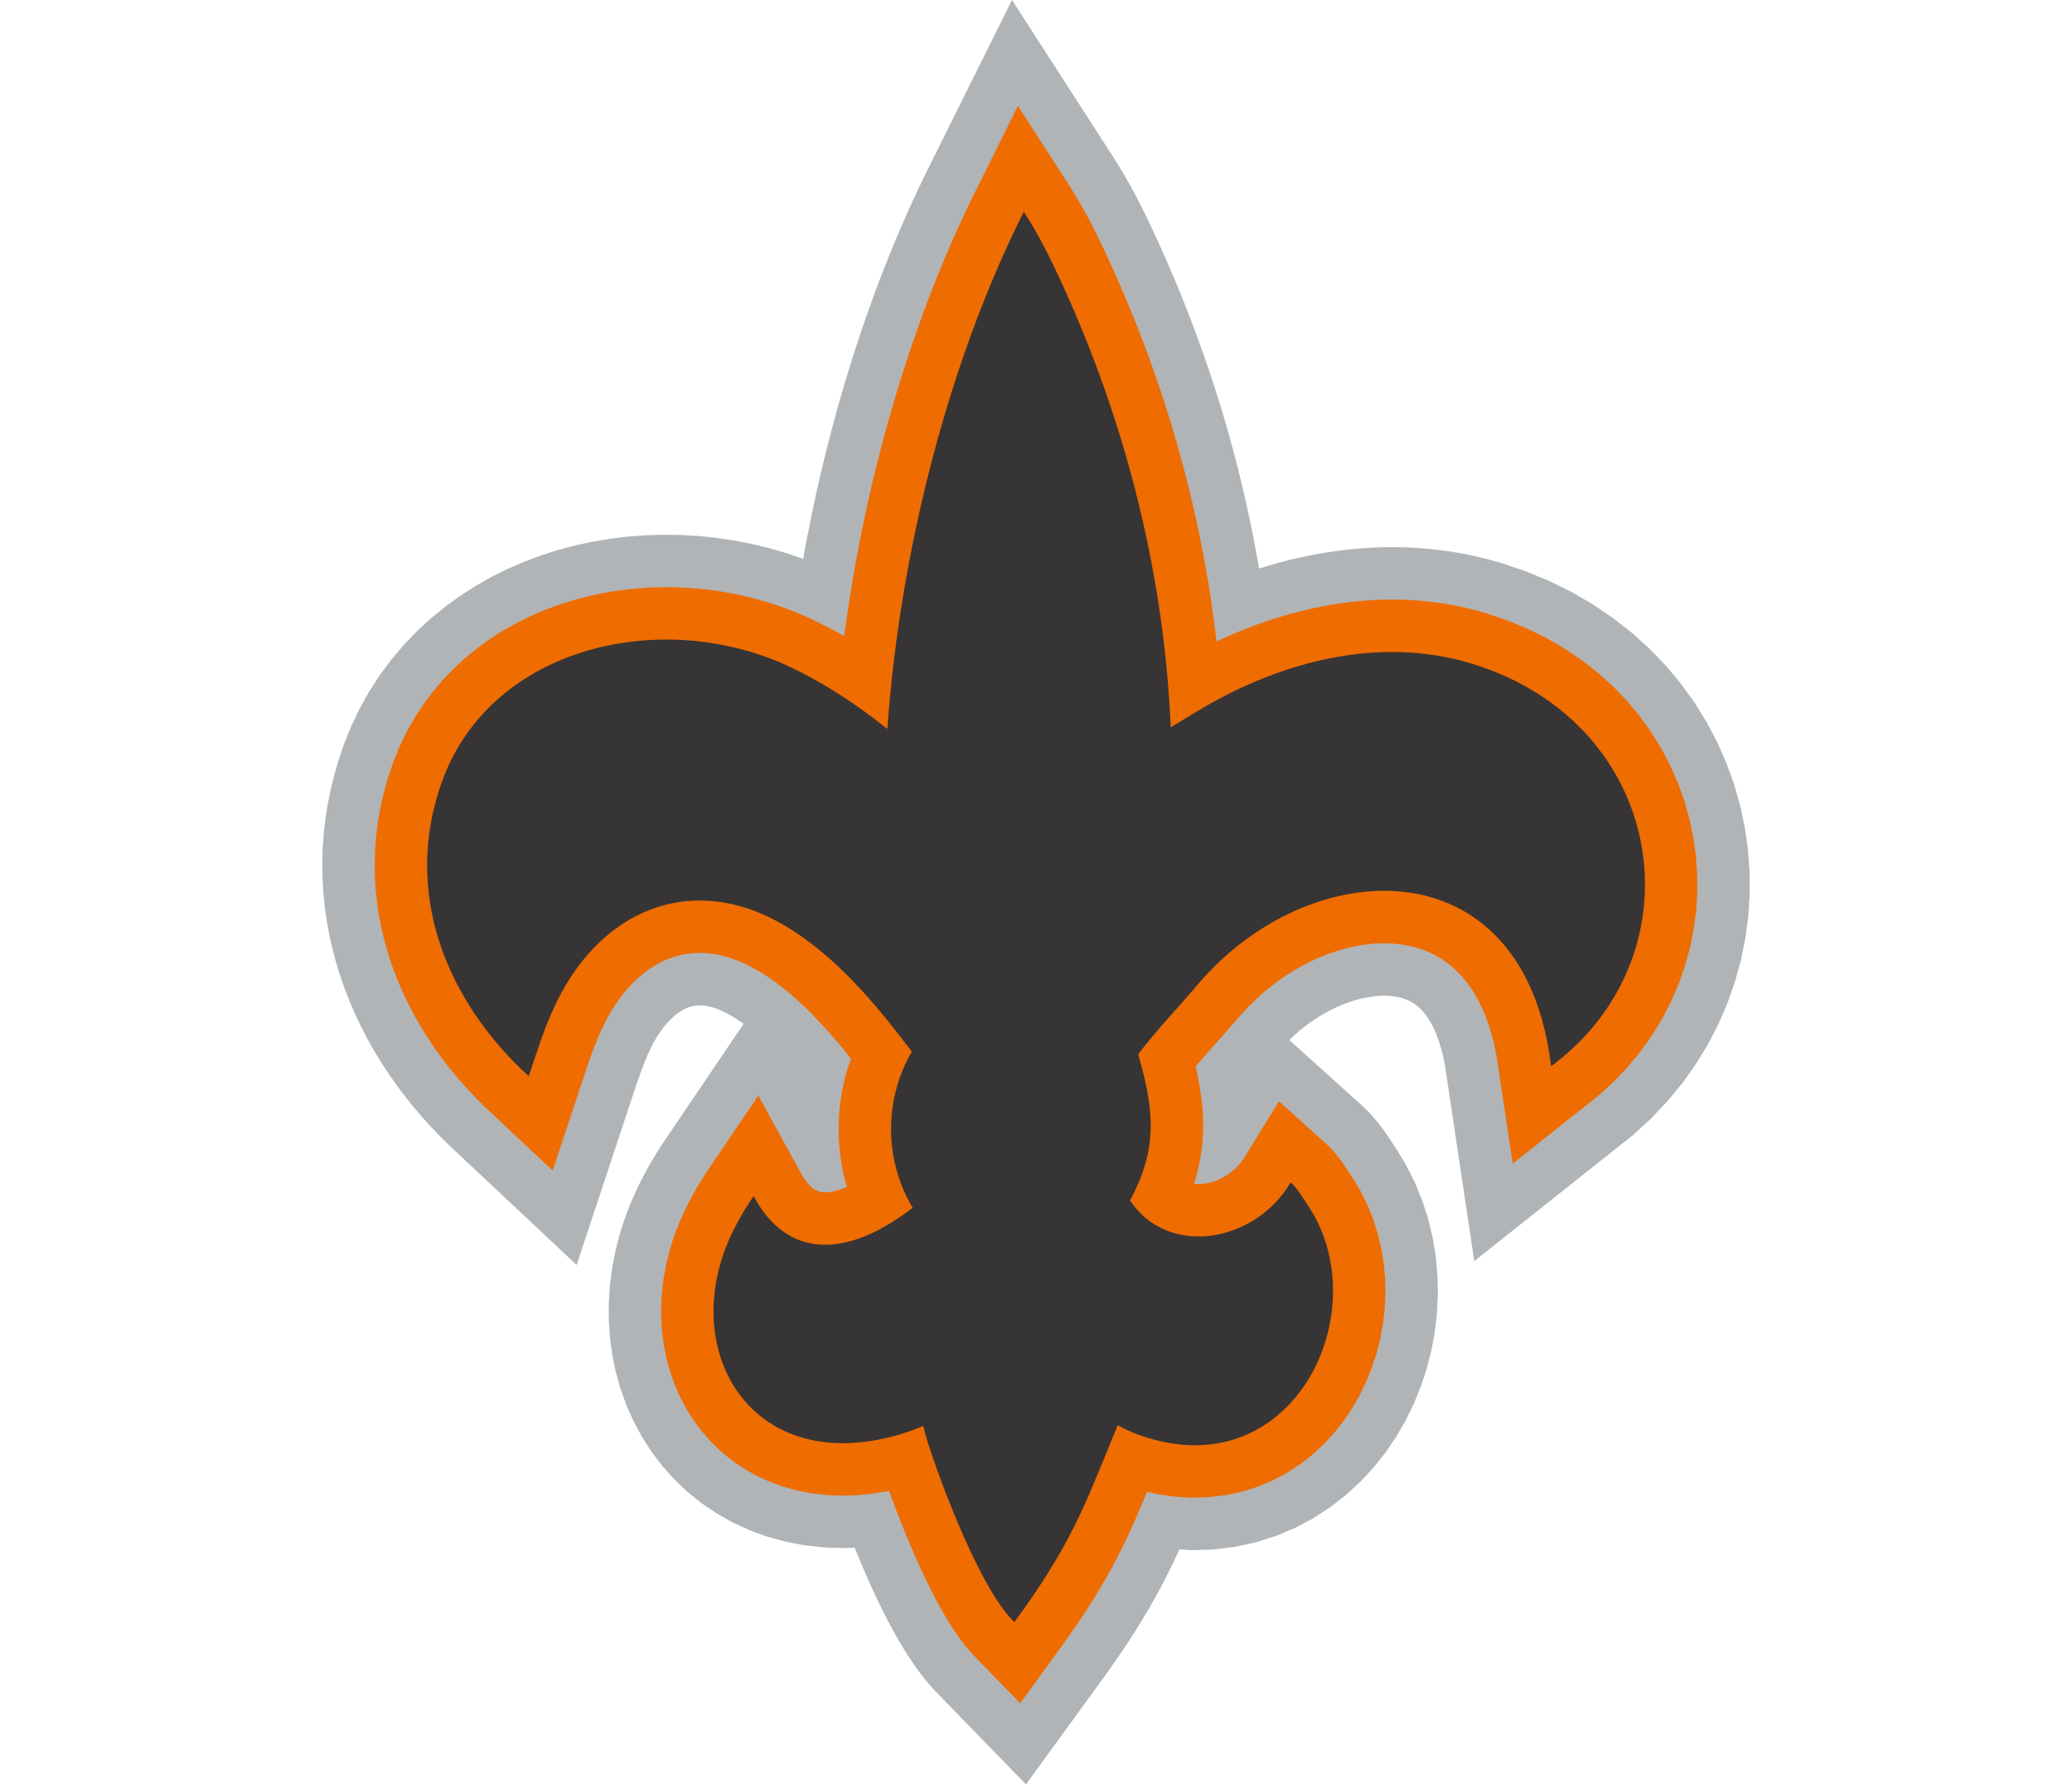
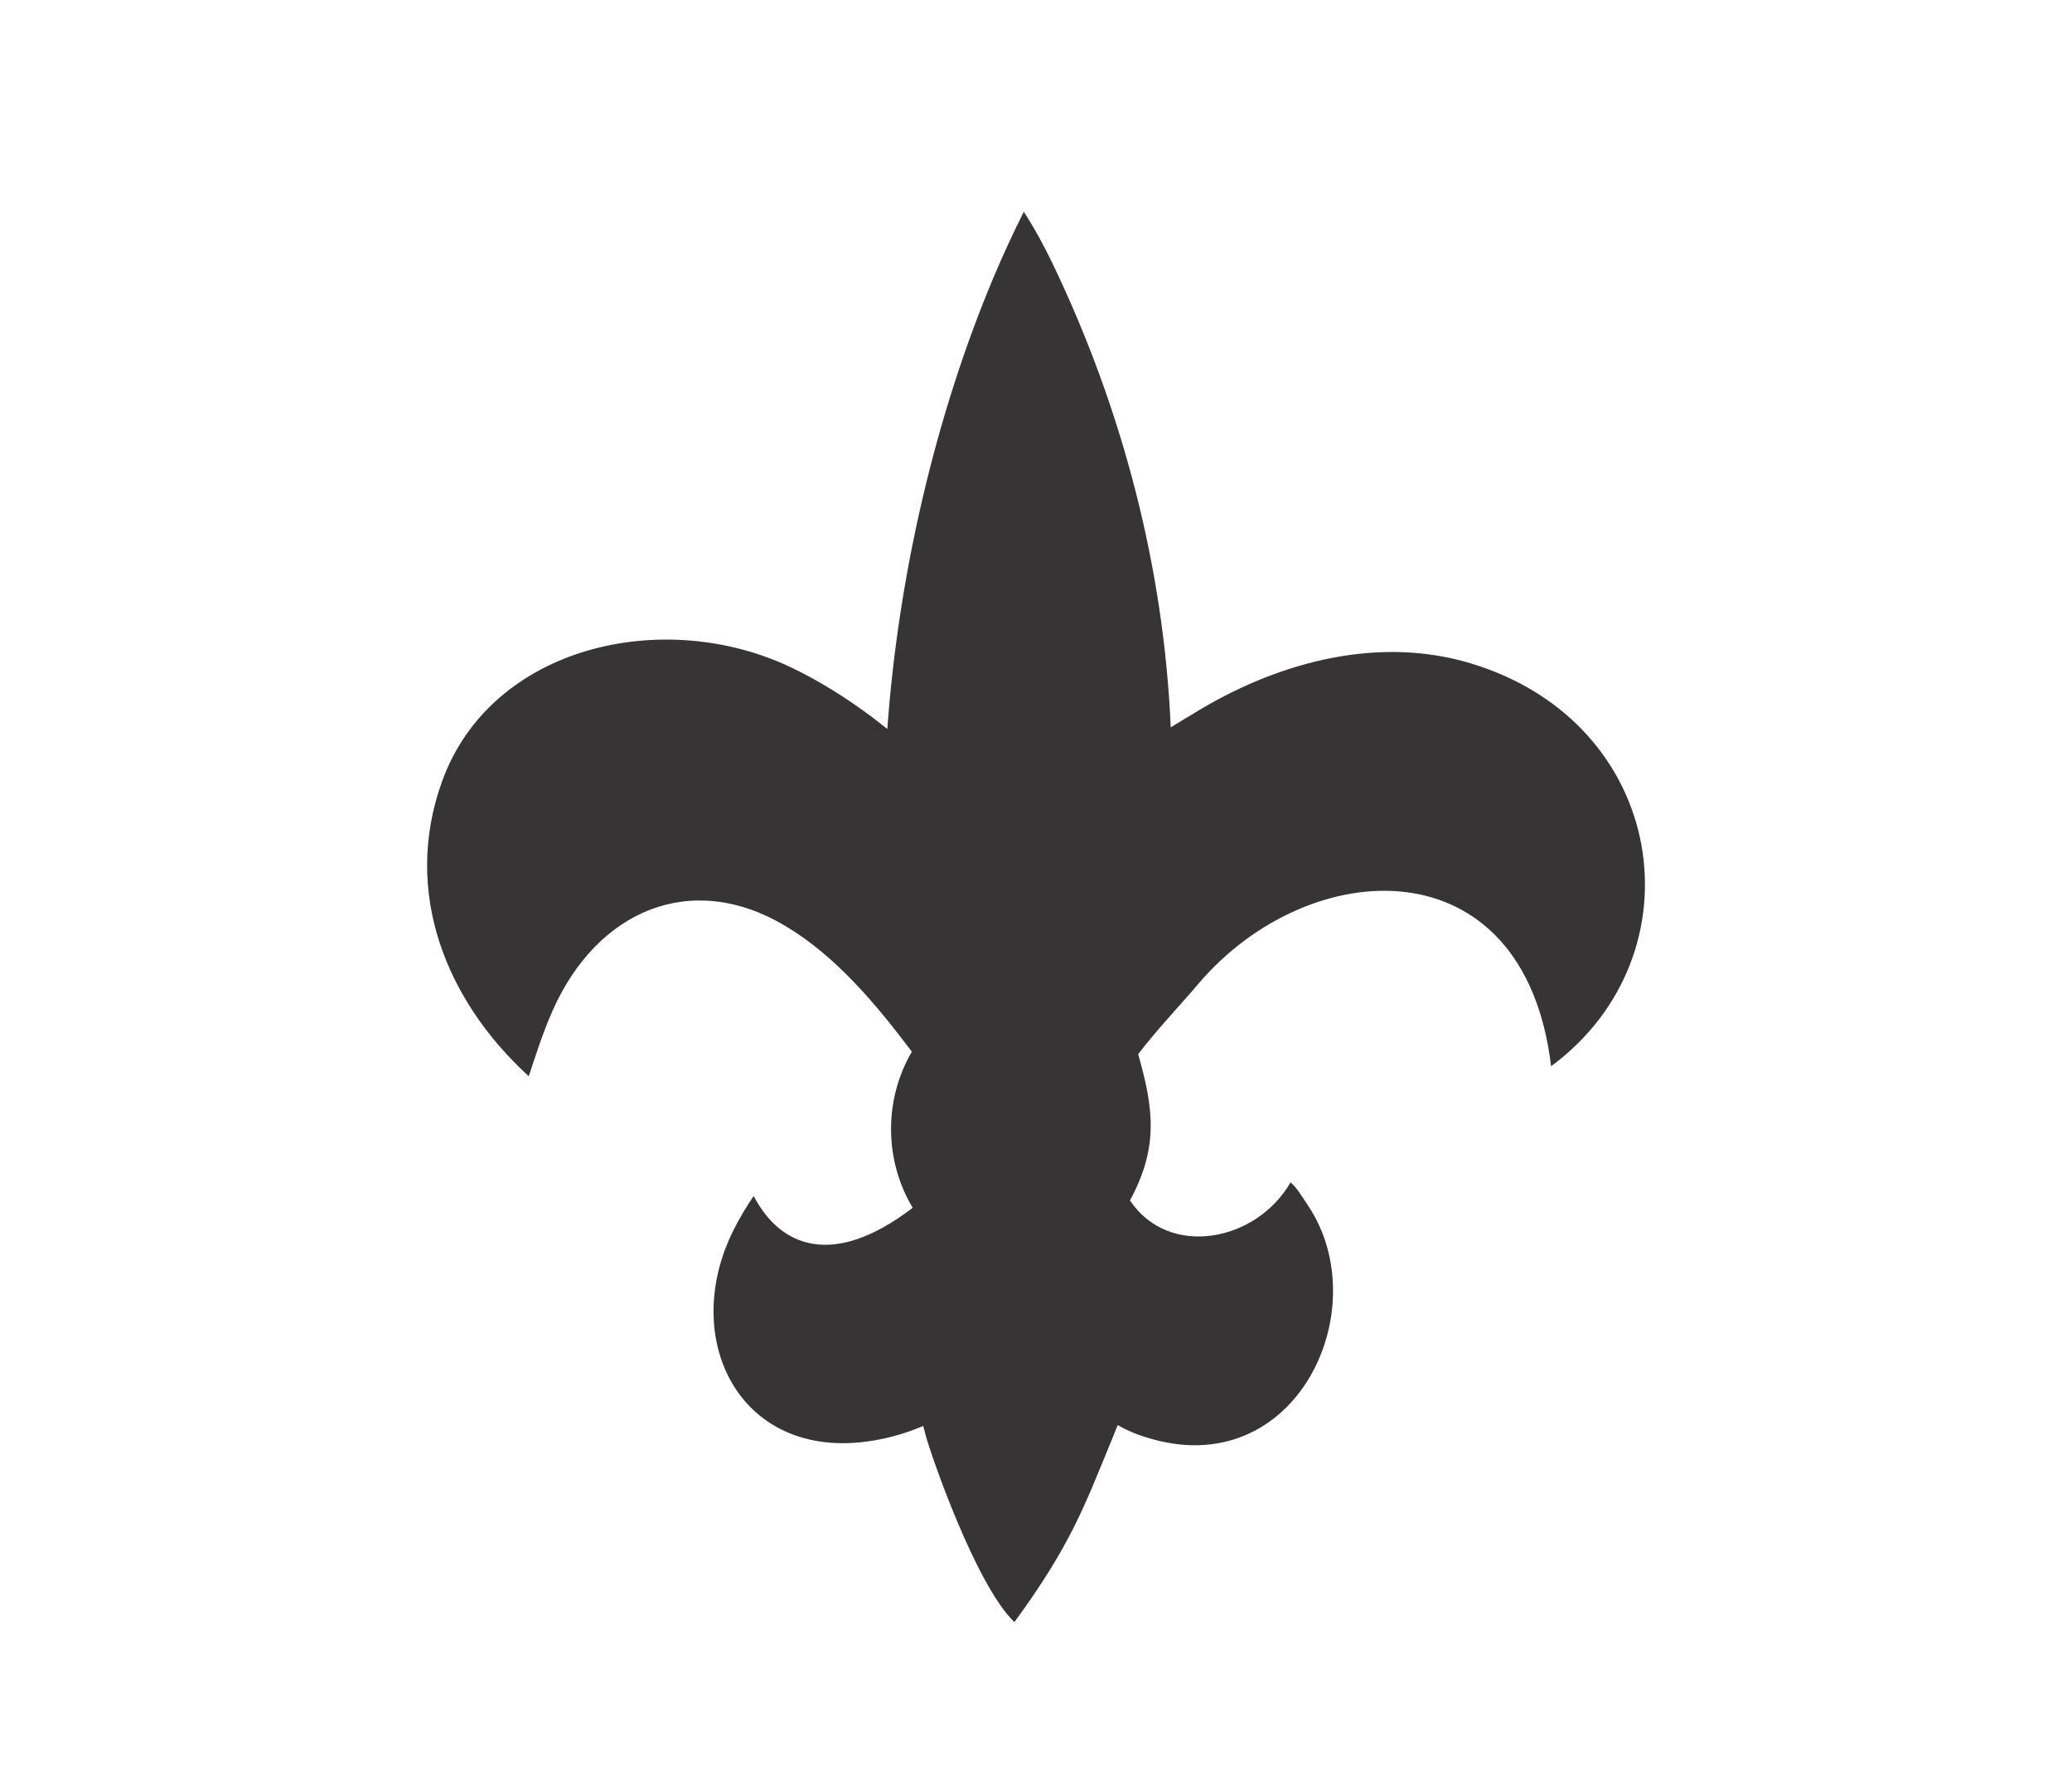
<svg xmlns="http://www.w3.org/2000/svg" xml:space="preserve" width="7.848in" height="6.757in" version="1.1" style="shape-rendering:geometricPrecision; text-rendering:geometricPrecision; image-rendering:optimizeQuality; fill-rule:evenodd; clip-rule:evenodd" viewBox="0 0 5728.21 7158.88">
  <defs>
    <style type="text/css">
   
    .fil2 {fill:#373435}
    .fil0 {fill:#B0B4B6}
    .fil1 {fill:#EF6C00}
   
  </style>
  </defs>
  <g id="Layer_x0020_1">
    <g id="_2008533608992">
-       <polygon class="fil0" points="1281.87,5762.93 1248.62,5700.96 1220.3,5637.16 1196.78,5571.75 1178.07,5505.06 1164.06,5437.46 1154.72,5369.11 1149.91,5300.24 1149.65,5231.05 1153.81,5161.81 1162.4,5092.62 1175.34,5023.74 1192.63,4955.26 1214.22,4887.42 1240.08,4820.41 1268.01,4759.17 1276.67,4741.77 1283.17,4729.03 1289.73,4716.49 1296.36,4704.08 1303.17,4691.62 1310.03,4679.34 1316.97,4667.18 1324.04,4655.03 1331.23,4642.94 1338.52,4630.92 1345.9,4619 1353.34,4607.19 1360.9,4595.42 1368.48,4583.85 1376.1,4572.4 1690.76,4107.77 1687.98,4105.74 1676.5,4097.71 1665.07,4090.06 1653.69,4082.76 1644.68,4077.26 1624.7,4065.98 1608.2,4057.72 1592.76,4050.94 1578.44,4045.52 1565.27,4041.32 1553.16,4038.18 1542.02,4035.96 1531.79,4034.52 1522.33,4033.75 1513.55,4033.55 1505.35,4033.86 1497.45,4034.63 1489.84,4035.83 1482.37,4037.48 1474.84,4039.61 1467.17,4042.29 1459.27,4045.57 1451.11,4049.53 1442.55,4054.3 1433.58,4059.97 1424.32,4066.55 1414.64,4074.24 1404.59,4083.11 1394.24,4093.22 1383.68,4104.6 1372.93,4117.37 1362.06,4131.55 1351.2,4147.17 1340.39,4164.28 1329.7,4182.91 1319.21,4203.09 1307.59,4227.86 1306.56,4230.2 1304.04,4236.04 1301.42,4242.2 1298.94,4248.13 1296.49,4254.11 1293.99,4260.27 1291.52,4266.49 1289.05,4272.79 1286.63,4279.06 1284.17,4285.53 1281.7,4292.14 1279.25,4298.74 1276.76,4305.56 1274.25,4312.51 1271.82,4319.31 1269.34,4326.33 1266.91,4333.28 1264.46,4340.36 1261.93,4347.71 1259.45,4355.01 1256.91,4362.52 1254.35,4370.11 1249.2,4385.53 1244.07,4401 1241.39,4409.13 1238.63,4417.45 1236.03,4425.35 1233.27,4433.69 1230.52,4442.02 1020.63,5074.89 505.99,4591.85 467.98,4554.08 431.06,4515.23 395.18,4475.2 360.49,4434.07 327.04,4391.92 294.83,4348.66 263.87,4304.27 234.31,4258.79 206.18,4212.31 179.54,4164.77 154.43,4116.2 130.96,4066.63 109.14,4016.06 89.1,3964.51 70.84,3911.98 54.5,3858.5 40.17,3804.25 27.89,3749.16 17.73,3693.24 9.82,3636.67 4.17,3579.48 0.88,3521.74 -0,3463.48 1.61,3404.82 5.72,3345.93 12.4,3286.86 21.66,3227.66 33.58,3168.41 48.1,3109.32 65.27,3050.42 85.85,2989.51 115,2916.38 149.46,2843.97 188.16,2774.69 230.85,2708.71 277.22,2646.31 326.93,2587.55 379.71,2532.55 435.24,2481.33 493.24,2433.95 553.35,2390.41 615.35,2350.68 679.02,2314.63 744.18,2282.26 810.51,2253.51 877.92,2228.29 946.26,2206.5 1015.39,2188.12 1085.1,2173.07 1155.32,2161.32 1225.98,2152.78 1296.89,2147.47 1367.95,2145.31 1439.12,2146.33 1510.3,2150.49 1581.36,2157.84 1652.13,2168.33 1722.61,2182.02 1792.64,2198.92 1862.09,2219.08 1929.8,2242.15 1934.3,2216.74 1945.89,2154.82 1958.11,2092.92 1970.92,2031.1 1984.35,1969.32 1998.42,1907.57 2013.09,1846.01 2028.37,1784.57 2044.25,1723.31 2060.74,1662.19 2077.85,1601.25 2095.56,1540.52 2113.89,1480.03 2132.82,1419.77 2152.37,1359.8 2172.51,1300.12 2193.28,1240.75 2214.66,1181.66 2236.67,1122.95 2259.26,1064.65 2282.49,1006.69 2306.04,949.84 2310.25,939.9 2314.05,930.94 2317.87,922.06 2321.68,913.16 2325.59,904.14 2329.42,895.34 2333.29,886.46 2337.4,877.11 2341.39,868.11 2345.27,859.38 2349.26,850.44 2353.3,841.44 2357.44,832.27 2361.46,823.42 2365.49,814.6 2369.73,805.34 2373.95,796.21 2378.05,787.38 2382.2,778.49 2386.47,769.37 2390.78,760.26 2395.01,751.34 2399.21,742.51 2403.54,733.46 2407.95,724.31 2412.27,715.39 2416.58,706.53 2421.02,697.41 2425.48,688.37 2429.81,679.57 2434.25,670.62 2767.88,0 3173.35,628.92 3178.56,637.1 3183.64,645.14 3188.72,653.28 3193.75,661.43 3198.71,669.54 3203.63,677.67 3208.43,685.7 3213.2,693.73 3218,701.9 3222.74,710.05 3227.27,717.92 3231.93,726.1 3236.55,734.29 3240.93,742.14 3245.38,750.15 3249.81,758.24 3254.11,766.14 3258.51,774.29 3262.78,782.32 3266.99,790.27 3271.18,798.27 3275.31,806.22 3279.4,814.15 3283.38,821.95 3287.43,829.95 3291.49,838.05 3295.41,845.92 3299.27,853.75 3303.13,861.63 3306.98,869.56 3311.13,878.2 3338.67,936.47 3365.91,995.97 3392.44,1055.84 3418.25,1116.04 3443.31,1176.51 3467.65,1237.27 3491.28,1298.4 3514.13,1359.78 3536.25,1421.44 3557.62,1483.42 3578.22,1545.65 3598.05,1608.14 3617.1,1670.86 3635.4,1733.83 3652.9,1797.07 3669.61,1860.47 3685.54,1924.15 3700.66,1988.06 3714.97,2052.13 3728.48,2116.38 3741.17,2180.86 3753.03,2245.49 3759.07,2280.93 3798.1,2268.93 3841.47,2256.71 3885.3,2245.45 3929.54,2235.24 3974.27,2226.07 4019.38,2218.02 4064.86,2211.1 4110.8,2205.37 4157.07,2200.86 4203.68,2197.62 4250.6,2195.7 4297.78,2195.14 4345.38,2195.98 4393.13,2198.3 4441.04,2202.08 4489.15,2207.44 4537.38,2214.36 4585.65,2222.92 4633.91,2233.12 4682.11,2245.02 4733.31,2259.49 4828.66,2291.65 4922.99,2330.54 5013.09,2374.97 5098.76,2424.72 5179.68,2479.53 5255.62,2539.03 5326.38,2602.97 5391.82,2670.97 5451.7,2742.67 5505.94,2817.69 5554.38,2895.65 5597.01,2976.19 5633.74,3058.98 5664.51,3143.65 5689.31,3229.87 5708.12,3317.37 5720.86,3405.72 5727.58,3494.66 5728.21,3583.89 5722.75,3673.15 5711.14,3762.06 5693.4,3850.29 5669.47,3937.51 5639.36,4023.44 5603.03,4107.63 5560.57,4189.7 5512.01,4269.24 5457.41,4345.96 5396.84,4419.4 5330.52,4489.18 5258.57,4554.91 4622.92,5059.36 4504.95,4272.1 4494.44,4223.44 4482.32,4181.48 4469.15,4145.88 4455.46,4116.17 4441.69,4091.78 4428.17,4071.98 4415.06,4056.04 4402.35,4043.17 4389.85,4032.66 4377.21,4023.9 4364.04,4016.47 4349.84,4010.07 4334.27,4004.65 4316.94,4000.24 4297.59,3996.99 4276.22,3995.12 4252.8,3994.84 4227.41,3996.38 4200.24,3999.93 4171.58,4005.64 4141.65,4013.63 4110.74,4023.97 4079.15,4036.7 4047.18,4051.81 4015.18,4069.27 3983.38,4089.04 3952.05,4111.03 3921.47,4135.18 3891.86,4161.36 3880.54,4172.57 4179.97,4442.35 4198.03,4460.34 4213.56,4477.08 4226.92,4492.58 4238.77,4507.1 4249.37,4520.87 4258.7,4533.48 4266.96,4545.11 4274.22,4555.62 4280.7,4565.25 4286.34,4573.76 4291.38,4581.44 4295.69,4588.05 4299.24,4593.5 4302.05,4597.77 4309.63,4609.14 4347.67,4671.17 4384.33,4743.8 4414.57,4818 4438.58,4893.28 4456.54,4969.1 4468.74,5045.03 4475.42,5120.85 4476.78,5196.33 4473,5271.15 4464.26,5345.14 4450.68,5418.12 4432.29,5490.01 4409.13,5560.54 4381.22,5629.56 4348.52,5696.77 4310.93,5762.07 4268.33,5825.07 4220.73,5885.36 4167.88,5942.64 4109.84,5996.24 4046.64,6045.64 3978.28,6090.21 3905.11,6129.18 3827.47,6161.93 3745.96,6187.74 3661.29,6206.12 3574.21,6216.68 3485.47,6219.23 3439.36,6216.39 3438,6219.41 3427.21,6242.85 3415.94,6266.73 3404.28,6290.86 3392.19,6315.23 3379.58,6339.99 3366.47,6365.06 3352.86,6390.38 3338.67,6416.07 3323.92,6442.09 3308.57,6468.44 3292.57,6495.23 3275.89,6522.41 3258.65,6549.86 3240.69,6577.78 3221.98,6606.22 3202.49,6635.19 3182.24,6664.65 3161.19,6694.67 3139.3,6725.31 2823.82,7158.88 2452.25,6776.72 2422.34,6742.02 2395.68,6707.82 2371.42,6673.93 2348.94,6640.11 2327.87,6606.29 2307.94,6572.43 2288.84,6538.33 2270.53,6504.02 2252.94,6469.7 2235.97,6435.31 2219.54,6400.85 2203.69,6366.48 2188.39,6332.36 2173.61,6298.46 2159.33,6264.86 2145.64,6231.81 2136.48,6209.21 2087.29,6210.88 2009.9,6207.95 1933.51,6199.37 1858.57,6185.02 1785.35,6164.93 1714.45,6139.11 1646.36,6107.8 1581.6,6071.19 1520.54,6029.69 1463.58,5983.6 1411.05,5933.44 1363.16,5879.63 1320.07,5822.65 " />
-       <polygon class="fil1" points="2263.51,1718 2280.04,1659.12 2297.15,1600.45 2314.85,1542.04 2333.12,1483.89 2351.99,1426.02 2371.41,1368.47 2391.43,1311.25 2412.01,1254.35 2433.19,1197.85 2454.92,1141.76 2477.25,1086.06 2500.01,1031.12 2503.85,1022.05 2507.48,1013.5 2511.13,1004.99 2514.8,996.44 2518.53,987.84 2522.24,979.31 2525.97,970.76 2529.8,962.03 2533.61,953.44 2537.38,944.94 2541.21,936.38 2545.07,927.77 2548.99,919.1 2552.87,910.57 2556.76,902.04 2560.76,893.31 2564.77,884.64 2568.72,876.13 2572.73,867.54 2576.79,858.87 2580.87,850.22 2584.94,841.64 2589.01,833.1 2593.15,824.45 2597.33,815.76 2601.48,807.19 2605.64,798.65 2609.88,789.95 2614.13,781.31 2618.34,772.78 2622.61,764.17 2791.48,424.73 2996.28,742.39 3000.93,749.7 3005.51,756.95 3010.05,764.23 3014.56,771.52 3019.01,778.81 3023.44,786.13 3027.77,793.36 3032.1,800.66 3036.4,807.98 3040.66,815.32 3044.82,822.54 3048.99,829.85 3053.15,837.22 3057.18,844.44 3061.21,851.71 3065.23,859.04 3069.18,866.3 3073.14,873.64 3077.03,880.95 3080.9,888.25 3084.72,895.54 3088.51,902.83 3092.25,910.11 3095.93,917.32 3099.63,924.62 3103.34,932.01 3106.96,939.29 3110.52,946.5 3114.07,953.76 3117.62,961.08 3121.3,968.73 3147.97,1025.16 3174.15,1082.36 3199.66,1139.9 3224.46,1197.74 3248.55,1255.87 3271.94,1314.28 3294.64,1373 3316.6,1431.98 3337.85,1491.23 3358.37,1550.75 3378.16,1610.52 3397.2,1670.52 3415.5,1730.75 3433.06,1791.21 3449.87,1851.91 3465.9,1912.79 3481.19,1973.89 3495.7,2035.2 3509.44,2096.68 3522.39,2158.31 3534.55,2220.15 3545.93,2282.13 3556.52,2344.28 3566.28,2406.54 3575.26,2468.96 3583.41,2531.53 3588.36,2573.8 3597.07,2569.64 3633.12,2553.25 3669.6,2537.58 3706.47,2522.62 3743.72,2508.43 3781.31,2495.03 3819.25,2482.45 3857.53,2470.69 3896.15,2459.8 3935.09,2449.8 3974.33,2440.75 4013.88,2432.63 4053.68,2425.53 4093.72,2419.44 4134.03,2414.41 4174.55,2410.46 4215.26,2407.63 4256.15,2405.96 4297.18,2405.47 4338.42,2406.2 4379.74,2408.21 4421.13,2411.48 4462.57,2416.09 4504.06,2422.04 4545.54,2429.4 4586.96,2438.15 4628.28,2448.35 4671.06,2460.45 4754.91,2488.72 4836.31,2522.28 4913.66,2560.43 4986.85,2602.93 5055.7,2649.56 5120.1,2700.03 5179.94,2754.09 5235.14,2811.46 5285.57,2871.84 5331.19,2934.94 5371.91,3000.47 5407.72,3068.13 5438.55,3137.64 5464.38,3208.71 5485.2,3281.09 5500.99,3354.53 5511.69,3428.68 5517.32,3503.33 5517.85,3578.21 5513.27,3653.09 5503.54,3727.67 5488.65,3801.68 5468.58,3874.84 5443.33,3946.91 5412.85,4017.54 5377.19,4086.46 5336.37,4153.33 5290.4,4217.92 5239.3,4279.88 5183.19,4338.91 5122.11,4394.72 4777.02,4668.58 4711.94,4234.28 4698.49,4172 4682.24,4115.72 4663.57,4065.26 4642.85,4020.32 4620.42,3980.57 4596.55,3945.63 4571.42,3915.07 4545.13,3888.45 4517.69,3865.39 4489.06,3845.53 4459.12,3828.64 4427.74,3814.5 4394.85,3803.06 4360.37,3794.29 4324.29,3788.22 4286.68,3784.91 4247.66,3784.45 4207.38,3786.9 4166.04,3792.3 4123.87,3800.7 4081.11,3812.12 4038.01,3826.53 3994.82,3843.94 3951.81,3864.27 3909.24,3887.49 3867.34,3913.53 3826.36,3942.31 3786.55,3973.74 3748.11,4007.73 3711.3,4044.18 3674.14,4085.37 3667.9,4092.68 3659.62,4102.28 3651.46,4111.71 3643.33,4121.07 3635.22,4130.32 3627.18,4139.48 3619.22,4148.5 3611.32,4157.44 3603.47,4166.3 3595.7,4175.05 3580.35,4192.34 3572.76,4200.88 3565.24,4209.35 3557.8,4217.76 3550.45,4226.08 3543.14,4234.39 3535.84,4242.71 3528.66,4250.94 3521.56,4259.13 3514.55,4267.25 3507.57,4275.41 3504.48,4279.04 3508.76,4297.81 3513.32,4319.19 3517.54,4340.72 3521.4,4362.47 3524.87,4384.49 3527.9,4406.79 3530.42,4429.35 3532.42,4452.1 3533.83,4475.22 3534.63,4498.61 3534.74,4522.16 3534.16,4545.98 3532.82,4570.08 3530.71,4594.33 3527.77,4618.77 3524.01,4643.33 3519.39,4668.02 3513.91,4692.77 3507.58,4717.54 3500.39,4742.3 3498.16,4749.19 3499.89,4749.43 3509.55,4750.14 3519.72,4750.25 3530.36,4749.71 3541.33,4748.5 3552.56,4746.58 3564.09,4743.92 3575.76,4740.53 3587.41,4736.44 3599.04,4731.6 3610.55,4726.07 3621.85,4719.85 3632.83,4713 3643.46,4705.51 3653.67,4697.44 3663.39,4688.83 3672.59,4679.69 3681.18,4670.12 3689.18,4660.06 3696.6,4649.52 3839.1,4418.31 4035.27,4595.06 4046.66,4606.41 4056.77,4617.31 4065.77,4627.75 4073.97,4637.79 4081.51,4647.57 4088.39,4656.88 4094.69,4665.76 4100.47,4674.12 4105.83,4682.09 4110.75,4689.51 4115.33,4696.5 4119.52,4702.92 4123.3,4708.72 4126.71,4713.9 4132.44,4722.49 4163.85,4773.7 4192.77,4831 4216.7,4889.74 4235.78,4949.56 4250.12,5010.07 4259.9,5070.96 4265.27,5131.99 4266.37,5192.93 4263.32,5253.5 4256.23,5313.52 4245.2,5372.76 4230.28,5431.09 4211.52,5488.23 4188.95,5544.03 4162.6,5598.19 4132.45,5650.57 4098.47,5700.83 4060.69,5748.68 4019.01,5793.84 3973.51,5835.87 3924.23,5874.39 3871.2,5908.96 3814.63,5939.1 3754.71,5964.37 3691.8,5984.29 3626.25,5998.52 3558.5,6006.74 3488.93,6008.73 3418.03,6004.36 3346.14,5993.6 3309.87,5985.01 3302.44,6003 3293.48,6024.48 3284.45,6045.92 3275.3,6067.35 3265.97,6088.84 3256.43,6110.46 3246.63,6132.18 3236.57,6154.02 3226.16,6176.11 3215.4,6198.35 3204.27,6220.8 3192.7,6243.52 3180.66,6266.52 3168.17,6289.78 3155.14,6313.37 3141.58,6337.28 3127.42,6361.59 3112.65,6386.32 3097.23,6411.47 3081.17,6437.01 3064.4,6463.09 3046.88,6489.72 3028.57,6516.93 3009.47,6544.73 2989.53,6573.17 2968.71,6602.31 2800.61,6833.32 2607.43,6634.63 2585.01,6608.63 2564.19,6581.91 2544.55,6554.47 2525.8,6526.26 2507.77,6497.33 2490.34,6467.72 2473.38,6437.42 2456.88,6406.53 2440.84,6375.21 2425.2,6343.51 2409.95,6311.54 2395.13,6279.41 2380.74,6247.31 2366.78,6215.3 2353.25,6183.47 2340.24,6152.06 2327.74,6121.21 2315.75,6090.98 2304.31,6061.55 2293.48,6033.08 2283.25,6005.71 2274.45,5981.68 2215.58,5991.65 2151.06,5998.28 2087.7,6000.43 2025.64,5998.09 1965.08,5991.28 1906.23,5980.01 1849.26,5964.38 1794.5,5944.44 1742.2,5920.39 1692.64,5892.38 1646.02,5860.69 1602.58,5825.54 1562.47,5787.25 1525.85,5746.09 1492.79,5702.38 1463.38,5656.39 1437.65,5608.45 1415.62,5558.82 1397.23,5507.68 1382.53,5455.27 1371.46,5401.83 1364.03,5347.52 1360.19,5292.51 1359.98,5236.97 1363.34,5181.1 1370.3,5125.02 1380.84,5068.94 1394.98,5012.94 1412.7,4957.24 1434.03,4901.98 1457.87,4849.7 1464.47,4836.45 1470.03,4825.56 1475.67,4814.77 1481.38,4804.07 1487.25,4793.35 1493.18,4782.73 1499.18,4772.2 1505.31,4761.67 1511.54,4751.19 1517.86,4740.78 1524.28,4730.4 1530.77,4720.11 1537.35,4709.86 1543.99,4699.72 1550.7,4689.65 1749.97,4395.4 1923.66,4711.94 1929.86,4722.21 1936.07,4731.55 1942.18,4739.87 1948.21,4747.27 1954.1,4753.81 1959.77,4759.45 1965.11,4764.19 1970.2,4768.19 1975.11,4771.57 1979.76,4774.36 1984.22,4776.64 1988.65,4778.54 1993.18,4780.13 1997.95,4781.43 2003.11,4782.46 2008.91,4783.19 2015.62,4783.58 2023.34,4783.52 2032.14,4782.89 2042.16,4781.52 2053.55,4779.28 2066.3,4776 2080.44,4771.55 2095.99,4765.76 2105.24,4761.79 2101.88,4750.37 2095.03,4723.75 2089.09,4697.04 2084.04,4670.18 2079.87,4643.21 2076.6,4616.07 2074.22,4588.95 2072.73,4561.78 2072.11,4534.5 2072.4,4507.19 2073.58,4480 2075.64,4452.82 2078.61,4425.64 2082.46,4398.59 2087.2,4371.66 2092.85,4344.83 2099.39,4318.14 2106.85,4291.61 2115.19,4265.33 2121.63,4247.18 2119.3,4244.26 2106.02,4227.73 2092.65,4211.32 2079.21,4195.06 2065.75,4179.05 2052.2,4163.22 2038.54,4147.54 2024.85,4132.1 2011.1,4116.94 1997.24,4101.98 1983.27,4087.24 1969.23,4072.75 1955.16,4058.58 1941.03,4044.73 1926.79,4031.15 1912.46,4017.86 1898.11,4004.94 1883.68,3992.36 1869.09,3980.06 1854.47,3968.12 1839.8,3956.59 1825.07,3945.41 1810.21,3934.59 1795.3,3924.15 1780.31,3914.12 1765.24,3904.46 1751.2,3895.89 1723.55,3880.28 1697.66,3867.31 1672.36,3856.19 1647.64,3846.83 1623.57,3839.17 1600.13,3833.1 1577.29,3828.54 1555,3825.41 1533.25,3823.63 1512.02,3823.15 1491.24,3823.92 1470.8,3825.92 1450.74,3829.09 1430.97,3833.45 1411.45,3838.99 1392.1,3845.74 1372.94,3853.7 1353.96,3862.91 1335.11,3873.41 1316.39,3885.24 1297.87,3898.41 1279.55,3912.97 1261.44,3928.95 1243.58,3946.39 1226.08,3965.26 1208.93,3985.62 1192.18,4007.49 1175.92,4030.85 1160.21,4055.7 1145.09,4082.05 1130.61,4109.93 1116.13,4140.79 1113.77,4146.15 1110.72,4153.23 1107.65,4160.45 1104.65,4167.62 1101.72,4174.75 1098.8,4181.97 1095.9,4189.27 1093.03,4196.58 1090.22,4203.87 1087.41,4211.27 1084.61,4218.74 1081.85,4226.19 1079.11,4233.71 1076.34,4241.35 1073.64,4248.92 1070.95,4256.55 1068.29,4264.13 1065.62,4271.84 1062.94,4279.65 1060.29,4287.43 1057.63,4295.29 1054.97,4303.2 1052.31,4311.15 1049.66,4319.09 1044.37,4335.04 1041.69,4343.18 1038.97,4351.38 1036.32,4359.41 1033.6,4367.64 1030.89,4375.84 924.6,4696.32 652.1,4440.54 618.36,4407.02 585.62,4372.57 553.89,4337.18 523.27,4300.88 493.79,4263.73 465.47,4225.69 438.34,4186.77 412.48,4147 387.92,4106.42 364.74,4065.05 342.94,4022.88 322.61,3979.94 303.76,3936.26 286.49,3891.85 270.81,3846.73 256.81,3800.9 244.55,3754.49 234.07,3707.47 225.42,3659.87 218.69,3611.75 213.89,3563.16 211.1,3514.16 210.35,3464.77 211.72,3415.04 215.21,3365.09 220.88,3314.95 228.75,3264.66 238.88,3214.26 251.26,3163.88 265.94,3113.54 283.3,3062.14 307.83,3000.6 336.41,2940.55 368.44,2883.22 403.73,2828.68 442.08,2777.06 483.23,2728.41 527.01,2682.8 573.18,2640.2 621.55,2600.69 671.88,2564.24 723.97,2530.85 777.68,2500.45 832.84,2473.05 889.24,2448.6 946.75,2427.08 1005.25,2408.43 1064.62,2392.65 1124.68,2379.68 1185.32,2369.53 1246.46,2362.14 1307.94,2357.54 1369.63,2355.67 1431.47,2356.55 1493.34,2360.17 1555.11,2366.56 1616.64,2375.68 1677.86,2387.57 1738.63,2402.24 1798.83,2419.71 1858.34,2439.98 1917.02,2463.11 1972.72,2488.19 1986.2,2494.72 1997.68,2500.37 2009.08,2506.09 2020.55,2511.93 2031.99,2517.86 2043.35,2523.84 2054.79,2529.97 2066.19,2536.18 2077.56,2542.46 2088.88,2548.81 2094.38,2551.94 2102.34,2493.99 2111.15,2434.13 2120.58,2374.25 2130.59,2314.34 2141.21,2254.43 2152.42,2194.51 2164.24,2134.62 2176.64,2074.79 2189.64,2015.02 2203.24,1955.31 2217.43,1895.76 2232.21,1836.34 2247.57,1777.09 " />
      <path class="fil2" d="M2422.47 5762.31l-10.94 -41.41c-39.24,16.58 -78.5,30.28 -117.76,40.71 -587.34,156 -872.67,-360.88 -646.04,-821.38 23.86,-48.49 51.93,-95.94 83.41,-141.97 105.71,202.47 316.55,293.48 638.19,47.33 -114.47,-190.32 -116.06,-433.84 -3.47,-626.13 -142.34,-189.23 -303.58,-383.06 -508.16,-504.96 -376.56,-224.39 -754.22,-62.86 -933.03,339.25 -39.48,88.79 -67.51,177.99 -96.09,263.99 -328.8,-299.83 -509.41,-735.89 -347.83,-1182.97 196.98,-545.05 891.36,-701.4 1402.96,-456.02 108.52,52.05 216.71,118.91 324.89,199.99l58.97 45.67c43.11,-603.52 189.4,-1249.51 426.39,-1811.98 36.8,-87.32 77.03,-174.81 121.12,-262.98 44.23,68.29 82.23,138.6 116.39,209.79 278.61,580.67 445.56,1215.31 473.31,1858.82 41.48,-25.29 83.25,-50.94 125.07,-75.58 323.28,-190.44 713.45,-291.32 1078.96,-181.09 792.33,238.94 927.05,1169.7 322.32,1616.4 -106.7,-896.6 -968.67,-855.26 -1415.04,-331.18 -83.62,98.17 -164.87,182.09 -241.95,282.68 59.65,210.99 85.43,368.94 -32.96,586.81 156.27,233.55 507.35,166 644.59,-72.67 25.79,22.11 48.84,61.72 69.47,92.39 284.03,422.13 -59.82,1146.76 -682.65,919.3 -26.7,-9.75 -53.52,-22.08 -80.55,-37.68 -9.83,24.57 -19.81,49.2 -30,73.86 -101.62,246.12 -158.66,408.59 -384.61,716.46 -157.34,-150.77 -338.31,-682.51 -354.94,-745.45z" />
    </g>
  </g>
</svg>